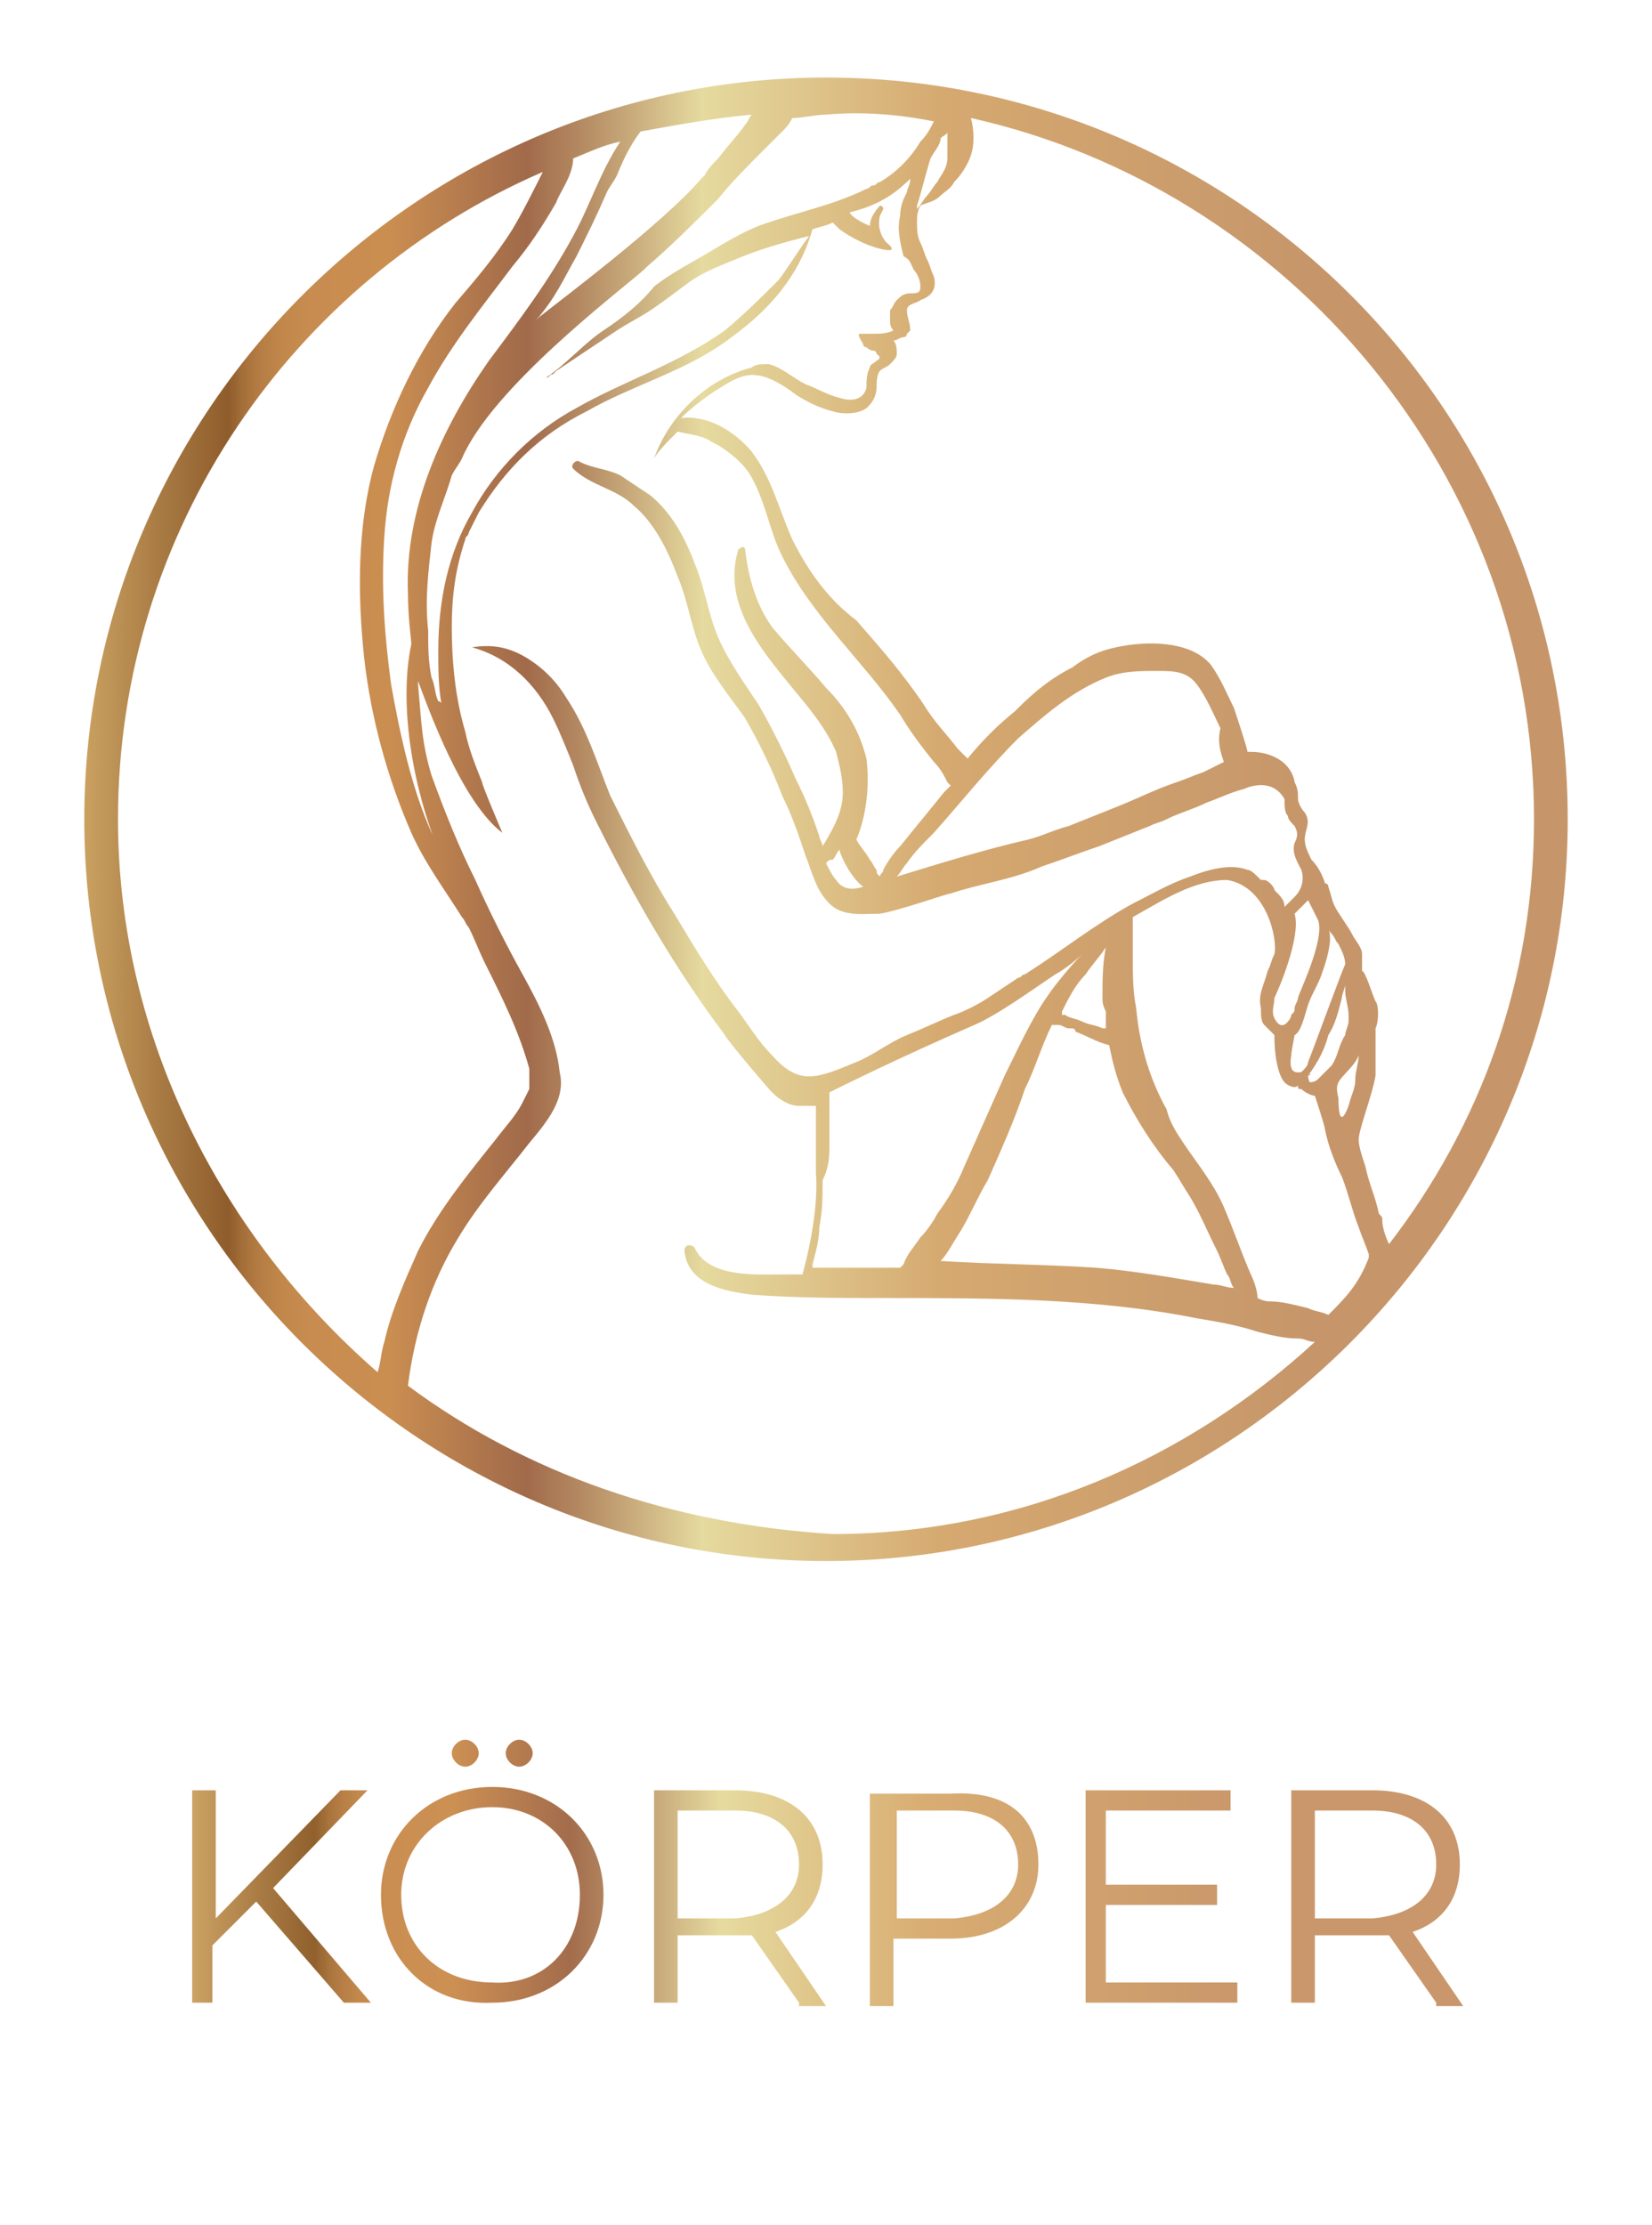
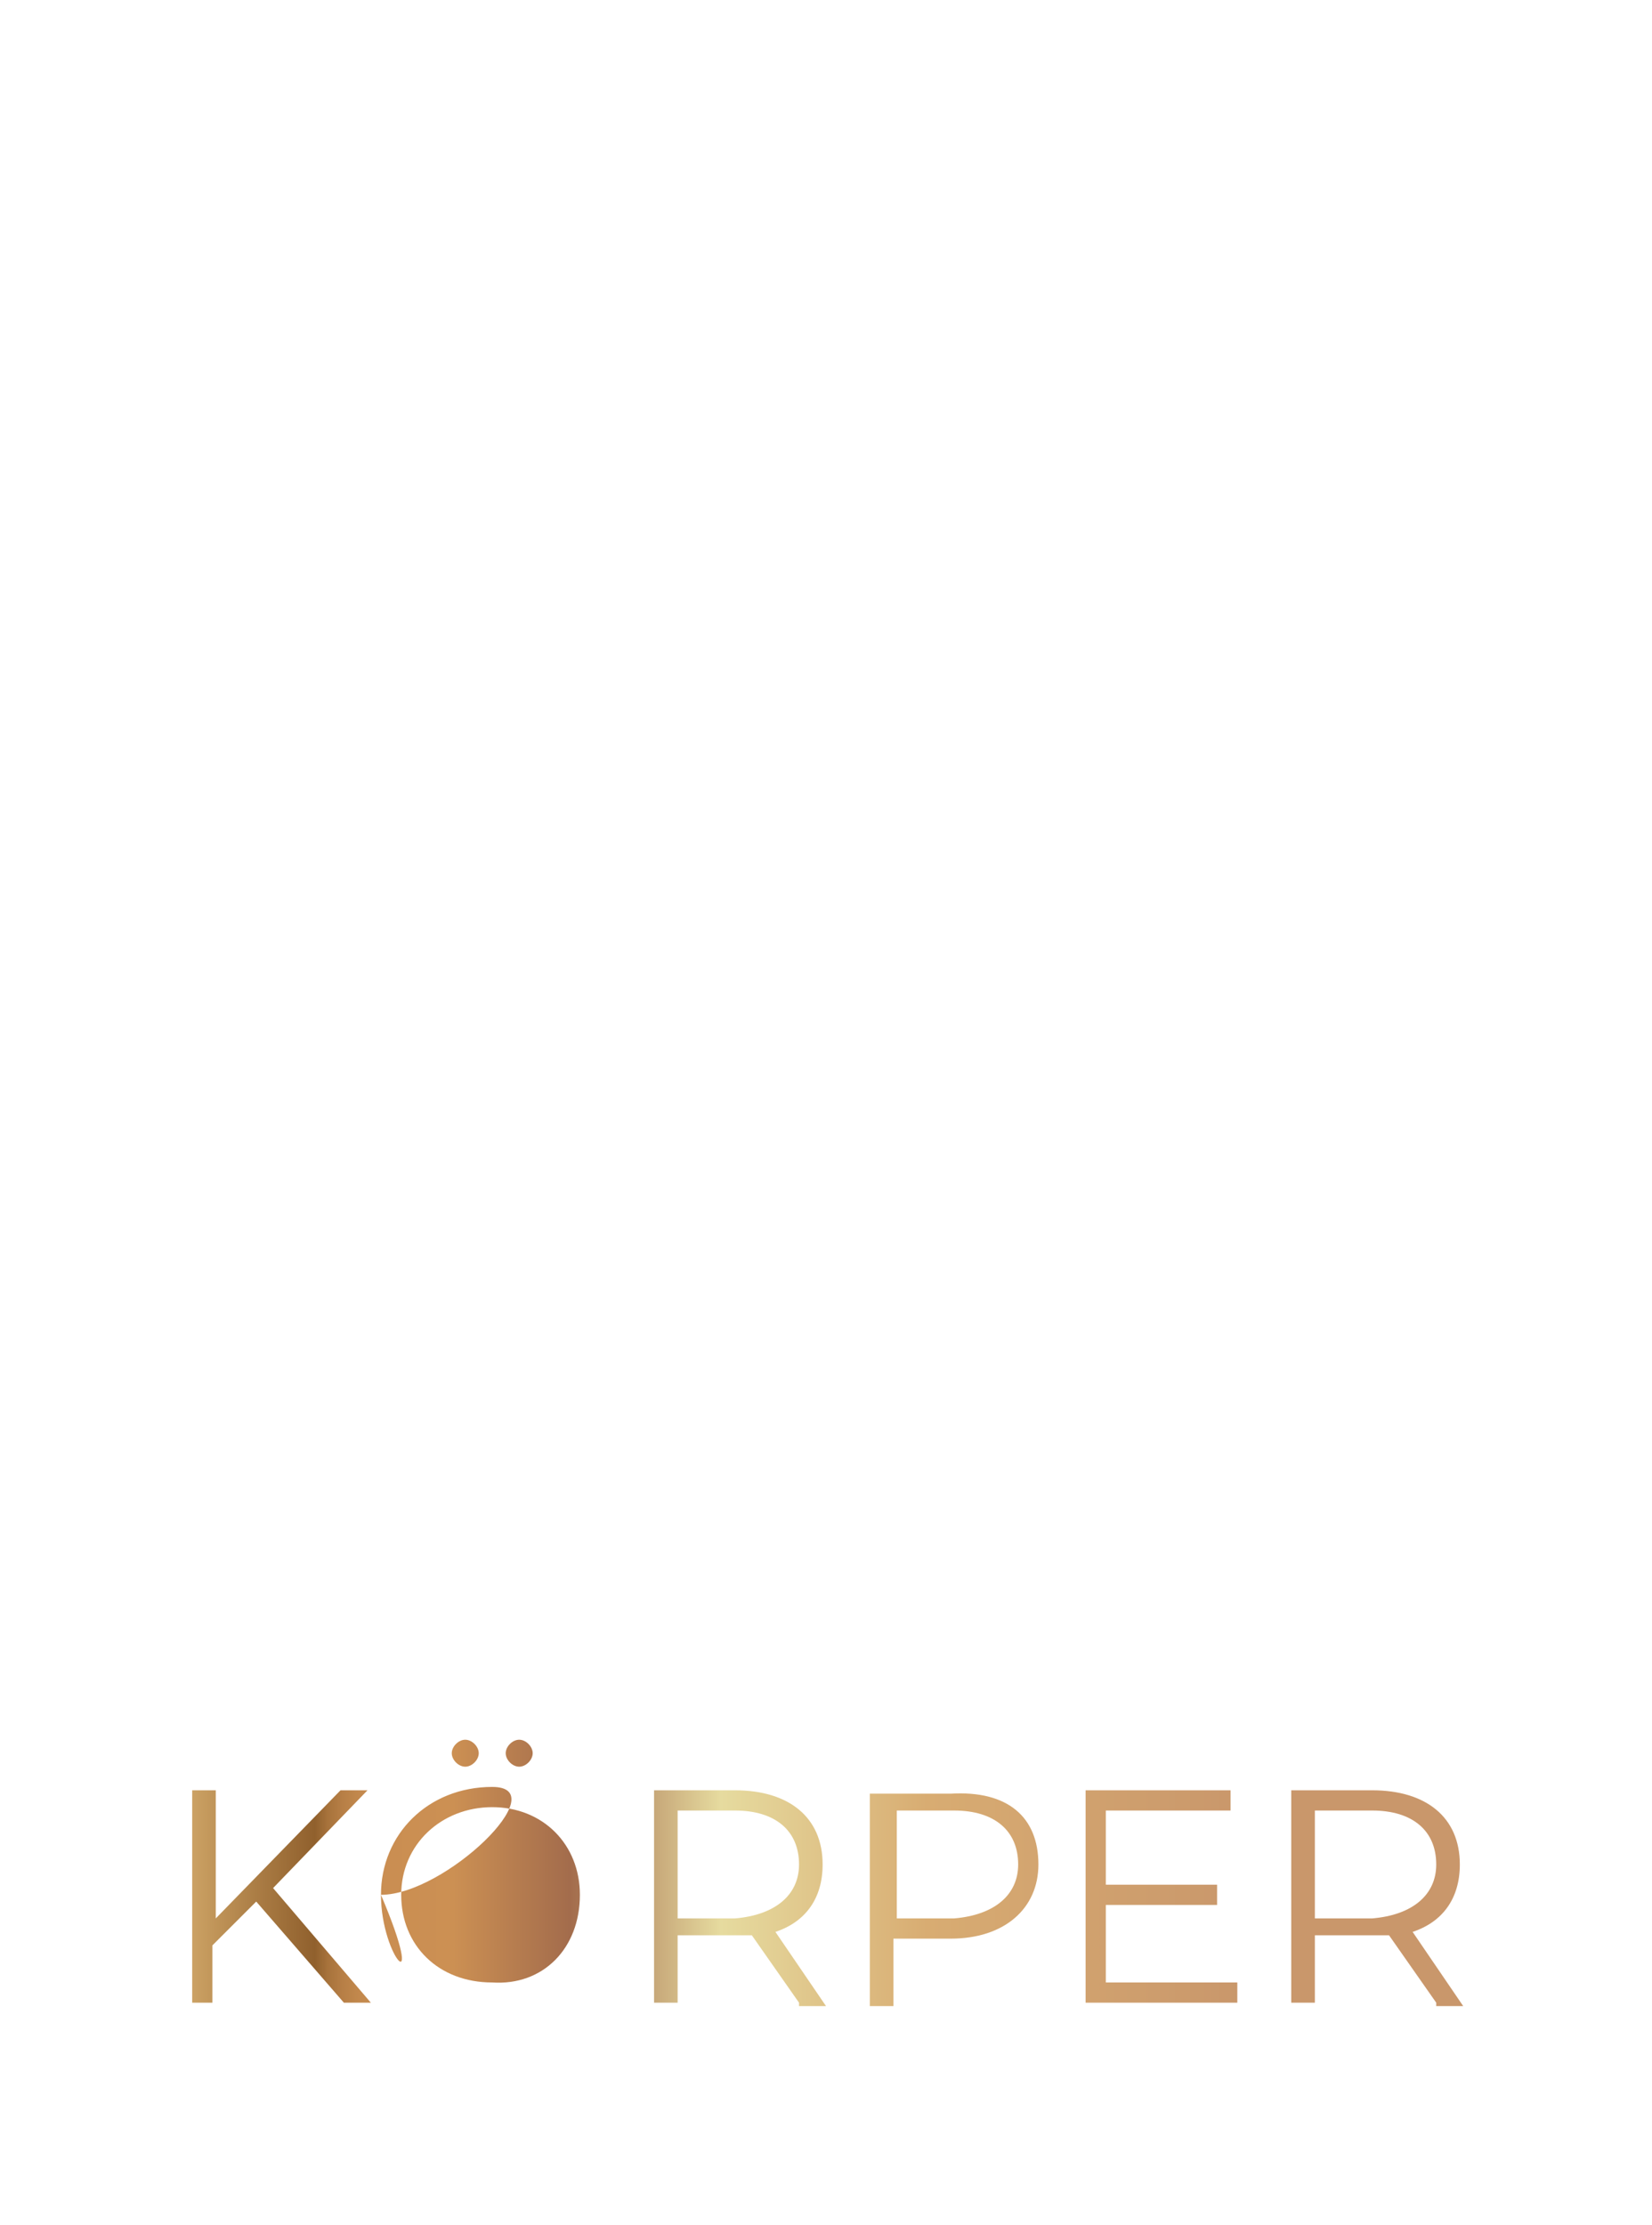
<svg xmlns="http://www.w3.org/2000/svg" version="1.1" id="Layer_1" x="0px" y="0px" viewBox="0 0 49 66" style="enable-background:new 0 0 49 66;" xml:space="preserve">
  <style type="text/css">
	.st0{fill:url(#SVGID_1_);}
	.st1{fill:url(#SVGID_00000137102935375586521350000003243232703517493130_);}
</style>
  <g>
    <linearGradient id="SVGID_1_" gradientUnits="userSpaceOnUse" x1="2.5" y1="43.7" x2="46.437" y2="43.7" gradientTransform="matrix(1 0 0 -1 0 68)">
      <stop offset="0" style="stop-color:#CAA161" />
      <stop offset="5.218301e-02" style="stop-color:#A87A43" />
      <stop offset="9.712230e-02" style="stop-color:#8F5D2C" />
      <stop offset="0.107" style="stop-color:#A46F39" />
      <stop offset="0.118" style="stop-color:#B57D44" />
      <stop offset="0.133" style="stop-color:#C1874B" />
      <stop offset="0.153" style="stop-color:#C88C50" />
      <stop offset="0.206" style="stop-color:#CA8E51" />
      <stop offset="0.298" style="stop-color:#A16A4A" />
      <stop offset="0.342" style="stop-color:#B89067" />
      <stop offset="0.417" style="stop-color:#E5DA9F" />
      <stop offset="0.58" style="stop-color:#D5A970" />
      <stop offset="0.828" style="stop-color:#C6966A" />
      <stop offset="1" style="stop-color:#C6966A" />
    </linearGradient>
-     <path class="st0" d="M24.5,2.3c-12.1,0-22,9.9-22,22s9.9,22,22,22s22-9.9,22-22C46.5,12.1,36.6,2.3,24.5,2.3z M45.5,24.3   c0,4.8-1.6,9.1-4.3,12.6c-0.1-0.2-0.2-0.5-0.2-0.7c0-0.1,0-0.1-0.1-0.2c-0.1-0.5-0.3-0.9-0.4-1.4c-0.1-0.3-0.2-0.6-0.2-0.8   c0-0.3,0.4-1.3,0.5-1.9c0-0.3,0-1.3,0-1.4c0.1-0.2,0.1-0.7,0-0.8c-0.1-0.2-0.3-0.9-0.4-0.9c0-0.1,0-0.4,0-0.5   c0-0.2-0.2-0.4-0.3-0.6s-0.4-0.6-0.5-0.8c-0.1-0.2-0.1-0.3-0.2-0.6c0,0,0-0.1-0.1-0.1c0,0-0.1-0.4-0.4-0.7   c-0.1-0.2-0.2-0.4-0.2-0.6c0-0.3,0.2-0.5,0-0.8c-0.1-0.1-0.2-0.3-0.2-0.4c0-0.2,0-0.3-0.1-0.5c-0.1-0.6-0.7-0.9-1.3-0.9H37   c0-0.1-0.3-1-0.4-1.3c-0.2-0.4-0.4-0.9-0.7-1.3C35.3,19,34,19,33.1,19.2c-0.5,0.1-0.9,0.3-1.3,0.6l0,0l0,0   c-0.6,0.3-1.1,0.7-1.6,1.2l-0.1,0.1c-0.5,0.4-1,0.9-1.4,1.4c-0.1-0.1-0.2-0.2-0.3-0.3c-0.3-0.4-0.7-0.8-1-1.3   c-0.6-0.9-1.3-1.7-2-2.5C24.6,17.8,24,17,23.5,16c-0.4-0.9-0.6-1.8-1.2-2.6c-0.5-0.6-1.3-1.1-2.1-1c0.3-0.3,0.7-0.6,1-0.8   c0.8-0.5,1.2-0.8,2.4,0.1c0.3,0.2,0.7,0.4,1.1,0.5c0.3,0.1,0.9,0.1,1.1-0.2c0.1-0.1,0.2-0.3,0.2-0.5c0-0.1,0-0.4,0.1-0.5   s0.2-0.1,0.3-0.2c0.1-0.1,0.2-0.2,0.2-0.3s0-0.3-0.1-0.4c0.1,0,0.2-0.1,0.3-0.1l0,0l0,0l0,0c0,0,0.1,0,0.1-0.1L27,9.8   c0-0.2-0.1-0.4-0.1-0.6c0-0.2,0.3-0.2,0.4-0.3c0.3-0.1,0.5-0.3,0.4-0.7c-0.1-0.2-0.1-0.3-0.2-0.5s-0.1-0.3-0.2-0.5   s-0.1-0.4-0.1-0.6s0-0.3,0.1-0.5C27.5,6,27.7,6,27.9,5.8c0.1-0.1,0.3-0.2,0.4-0.4c0.2-0.2,0.4-0.5,0.5-0.8s0.1-0.7,0-1.1   C38.2,5.6,45.5,14.1,45.5,24.3z M38.4,27.1c0.1-0.1,0.3-0.3,0.4-0.4c0.1,0.2,0.2,0.4,0.3,0.6c0.2,0.6-0.6,2.2-0.6,2.3   c0,0.1-0.1,0.2-0.1,0.3c0,0.1,0,0.1-0.1,0.2c0,0,0,0.1-0.1,0.2c0,0-0.2,0.3-0.4-0.1c-0.1-0.2,0-0.4,0-0.6   C37.9,29.4,38.6,27.8,38.4,27.1z M38.3,31.3c0-0.1,0.1-0.6,0.1-0.6c0.2-0.1,0.3-0.6,0.4-0.9c0.1-0.3,0.3-0.6,0.4-0.9   c0.4-1.1,0.2-1.3,0.2-1.4c0,0.1,0.1,0.2,0.1,0.2c0.1,0.1,0.1,0.2,0.2,0.3c0.1,0.2,0.2,0.4,0.2,0.6c-0.1,0.2-0.9,2.4-1.1,2.9   c0,0.1-0.1,0.2-0.2,0.3C38.5,31.8,38.2,31.9,38.3,31.3z M39.3,28L39.3,28L39.3,28L39.3,28z M38.8,31.9   C38.9,31.9,38.9,31.8,38.8,31.9c0.3-0.4,0.5-0.8,0.6-1.2c0.2-0.3,0.3-0.7,0.4-1.1c0-0.1,0.1-0.3,0.1-0.4c0,0.1,0,0.1,0,0.2   c0,0.2,0.1,0.5,0.1,0.7c0,0.1,0,0.1,0,0.2s-0.1,0.3-0.1,0.4c-0.2,0.3-0.2,0.6-0.4,0.9c-0.1,0.1-0.3,0.3-0.4,0.4   c-0.1,0.1-0.2,0.1-0.3,0.1C38.9,32.1,38.8,32.1,38.8,31.9z M39.7,32.1c0.1-0.2,0.5-0.5,0.6-0.8c0,0.2-0.1,0.5-0.1,0.7   c0,0.3-0.1,0.4-0.2,0.8c-0.3,0.8-0.3-0.1-0.3-0.2C39.7,32.5,39.6,32.3,39.7,32.1z M36.3,22.6c-0.2,0.1-0.4,0.2-0.6,0.3   c-0.3,0.1-0.5,0.2-0.8,0.3c-0.6,0.2-1.2,0.5-1.7,0.7s-1,0.4-1.5,0.6c-0.4,0.1-0.8,0.3-1.2,0.4c-1.3,0.3-2.6,0.7-3.9,1.1   c0.1-0.1,0.2-0.3,0.3-0.4c0.2-0.3,0.5-0.6,0.8-0.9c0.8-0.9,1.6-1.9,2.5-2.8c0.8-0.7,1.6-1.4,2.6-1.8c0.5-0.2,1-0.2,1.5-0.2   s0.9,0,1.2,0.4s0.5,0.9,0.7,1.3C36.1,22,36.2,22.3,36.3,22.6z M28.1,3.9L28.1,3.9c0,0.3,0,0.6,0,0.8c0,0.3-0.2,0.5-0.3,0.7   c-0.1,0.1-0.2,0.3-0.3,0.4c-0.1,0.1-0.2,0.3-0.3,0.4V6.1c0.1-0.3,0.3-1.1,0.4-1.4l0,0c0.1-0.2,0.3-0.4,0.3-0.6   C28,4,28.1,4,28.1,3.9z M27.7,3.6c-0.1,0.2-0.2,0.4-0.4,0.6c-0.3,0.5-0.7,0.9-1.2,1.2c-0.1,0-0.1,0.1-0.2,0.1s-0.1,0.1-0.2,0.1   c-1,0.5-2.1,0.7-3.2,1.1c-0.5,0.2-1,0.5-1.5,0.8s-1.1,0.6-1.6,1C19,9,18.5,9.4,17.9,9.8c-0.6,0.4-1.1,1-1.7,1.4l0,0   c0.1,0,0.1-0.1,0.2-0.1l0,0l0,0l0.1-0.1c0.6-0.4,1.2-0.8,1.8-1.2c0.3-0.2,0.7-0.4,1-0.6C19.6,9,20,8.7,20.4,8.4s0.9-0.5,1.4-0.7   C22.5,7.4,23.2,7.2,24,7c-0.3,0.4-0.6,0.9-0.9,1.3c-0.5,0.5-1,1-1.6,1.5c-1.4,1-3,1.5-4.4,2.3c-1.3,0.7-2.4,1.8-3.1,3.1   c-0.7,1.2-1,2.6-1,4.1c0,0.5,0,1.1,0.1,1.6c0,0,0-0.1-0.1-0.1c-0.1-0.2-0.1-0.5-0.2-0.7c-0.1-0.5-0.1-0.9-0.1-1.4   c-0.1-0.9,0-1.7,0.1-2.6c0.1-0.7,0.4-1.3,0.6-2c0.1-0.2,0.2-0.3,0.3-0.5c0.9-2.1,4.6-4.9,5.4-5.6l0.1-0.1c0.7-0.6,1.4-1.3,2.1-2   c0.4-0.5,0.9-1,1.3-1.4c0.2-0.2,0.4-0.4,0.6-0.6c0.1-0.1,0.2-0.2,0.3-0.4c0.3,0,0.7-0.1,1-0.1C25.6,3.3,26.7,3.4,27.7,3.6z    M12.2,19.1c-0.4,1.9,0.1,4.4,0.8,6.1c0,0,0,0,0-0.1c-0.8-1.5-1.2-3.7-1.4-4.8c-0.2-1.5-0.3-2.9-0.2-4.4s0.5-3,1.3-4.4   c0.7-1.3,1.6-2.4,2.5-3.6c0.5-0.6,0.9-1.2,1.3-1.9C16.6,5.7,17,5.2,17,4.7c0.5-0.2,0.9-0.4,1.4-0.5C17.8,5.1,17.5,6.1,17,7   c-0.7,1.3-1.6,2.5-2.5,3.7c-1.4,2-2.5,4.4-2.4,6.9C12.1,18.3,12.2,19,12.2,19.1z M22.3,3.4c-0.1,0.1-0.1,0.2-0.2,0.3   c-0.2,0.3-0.5,0.6-0.8,1C21.2,4.8,21,5,20.9,5.2l-0.1,0.1C19.7,6.6,16.5,9,16,9.4l-0.1,0.1c0.6-0.7,0.8-1.2,1.2-1.9   C17.4,7,17.7,6.4,18,5.7c0.1-0.2,0.2-0.3,0.3-0.5c0.2-0.5,0.4-0.9,0.7-1.3C20.1,3.7,21.2,3.5,22.3,3.4z M3.5,24.3   c0-8.6,5.2-16,12.6-19.2c-0.3,0.6-0.6,1.2-0.9,1.7c-0.5,0.8-1.1,1.5-1.7,2.2c-1.1,1.4-1.9,3.1-2.4,4.8c-0.5,1.8-0.5,3.8-0.3,5.7   c0.2,1.8,0.7,3.6,1.4,5.2c0.4,0.9,1,1.7,1.5,2.5c0.1,0.1,0.1,0.2,0.2,0.3c0.2,0.4,0.3,0.7,0.5,1.1c0.5,1,1,2,1.3,3.1   c0,0.1,0,0.3,0,0.4c0,0.1,0,0,0,0.2c-0.1,0.2-0.1,0.2-0.2,0.4c-0.2,0.4-0.5,0.7-0.8,1.1c-0.8,1-1.7,2.1-2.3,3.3   c-0.4,0.9-0.8,1.8-1,2.7c-0.1,0.3-0.1,0.6-0.2,0.9C6.6,36.7,3.5,30.8,3.5,24.3z M12.1,41.1c0.2-1.6,0.7-3.1,1.5-4.4   c0.6-1,1.4-1.9,2.1-2.8c0.5-0.6,1.1-1.3,0.9-2.1c-0.1-1-0.6-2-1.1-2.9s-1-1.9-1.4-2.8c-0.5-1-0.9-2-1.3-3.1c-0.3-1-0.3-1.6-0.4-2.7   c0,0,0,0,0-0.1c0.3,0.8,1.3,3.6,2.5,4.5c0,0-0.6-1.4-0.6-1.5c-0.2-0.5-0.4-1-0.5-1.5c-0.3-1-0.4-2.1-0.4-3.1c0-0.9,0.1-1.7,0.4-2.6   c0-0.1,0.1-0.1,0.1-0.2c0.1-0.2,0.2-0.4,0.3-0.6c0.8-1.3,1.8-2.3,3.2-3c1.4-0.8,3-1.2,4.3-2.2c1.1-0.8,2-1.8,2.4-3.2   c0.3-0.1,0.4-0.1,0.6-0.2l0.2,0.2c0.7,0.5,1.3,0.6,1.3,0.6l0,0c0.5,0.1,0.1-0.2,0.1-0.2c-0.1-0.1-0.3-0.4-0.2-0.8l0.1-0.2   c0,0,0-0.1-0.1-0.1c0,0-0.3,0.3-0.3,0.6c0,0-0.5-0.2-0.6-0.4l0,0c0.8-0.2,1.3-0.5,1.8-1l0,0l0,0c0,0.2-0.1,0.3-0.1,0.4   c-0.1,0.2-0.2,0.4-0.2,0.7c-0.1,0.4,0,0.8,0.1,1.2C27,7.7,27,7.8,27.1,8c0.1,0.1,0.2,0.3,0.2,0.5S27.2,8.7,27,8.7   c-0.2,0-0.3,0.1-0.4,0.2c-0.1,0.1-0.1,0.2-0.2,0.3l0,0c0,0,0,0,0,0.1s0,0.1,0,0.2c0,0.1,0,0.2,0.1,0.3c-0.2,0.1-0.4,0.1-0.6,0.1   l0,0h-0.4l0,0c-0.1,0,0.1,0.3,0.1,0.3s0,0.1,0.1,0.1l0,0c0,0,0.1,0.1,0.2,0.1c0,0,0.1,0,0.1,0.1c0,0,0.2,0.1,0,0.2   c-0.1,0.1-0.2,0.1-0.2,0.2c-0.1,0.2-0.1,0.4-0.1,0.6c-0.1,0.4-0.5,0.4-0.8,0.3c-0.4-0.1-0.7-0.3-1-0.4c-0.4-0.2-0.7-0.5-1.1-0.6   c-0.2,0-0.4,0-0.5,0.1c-1.2,0.3-2.4,1.3-2.9,2.7c0.1-0.2,0.4-0.5,0.7-0.8c0.4,0.1,0.7,0.1,1,0.3c0.4,0.2,0.8,0.5,1.1,0.9   c0.5,0.8,0.6,1.7,1,2.5c0.9,1.8,2.4,3.1,3.5,4.7c0.3,0.5,0.6,0.9,1,1.4c0.2,0.2,0.3,0.4,0.4,0.6l0.1,0.1c-0.1,0.1-0.1,0.1-0.2,0.2   c-0.4,0.5-0.9,1.1-1.3,1.6c-0.2,0.2-0.4,0.5-0.5,0.7c0,0.1-0.1,0.1-0.1,0.2C26,25.9,26,25.9,26,25.8c-0.1-0.1-0.1-0.2-0.2-0.3   c-0.1-0.2-0.3-0.4-0.4-0.6l0,0c0.3-0.7,0.4-1.6,0.3-2.4c-0.2-0.8-0.6-1.5-1.2-2.1c-0.5-0.6-1.1-1.2-1.6-1.8   c-0.5-0.7-0.7-1.5-0.8-2.3c0-0.1-0.1-0.1-0.2,0c-0.5,1.6,0.7,3,1.6,4.1c0.5,0.6,1,1.2,1.3,1.9c0.1,0.4,0.2,0.8,0.2,1.2   c0,0.6-0.3,1.1-0.6,1.6c0-0.1-0.1-0.2-0.1-0.3c-0.2-0.6-0.4-1.1-0.7-1.7c-0.3-0.7-0.7-1.5-1.1-2.2c-0.4-0.6-0.9-1.3-1.2-2   c-0.3-0.7-0.4-1.5-0.7-2.2c-0.3-0.8-0.7-1.5-1.3-2c-0.3-0.2-0.6-0.4-0.9-0.6c-0.4-0.2-0.8-0.2-1.2-0.4c-0.1-0.1-0.3,0.1-0.2,0.2   c0.5,0.5,1.3,0.6,1.8,1.1c0.6,0.5,1,1.3,1.3,2.1c0.3,0.7,0.4,1.5,0.7,2.2c0.3,0.7,0.8,1.3,1.3,2c0.4,0.7,0.8,1.5,1.1,2.3   c0.3,0.6,0.5,1.2,0.7,1.8c0.2,0.5,0.3,1,0.7,1.4c0.4,0.4,1,0.3,1.5,0.3c0.6-0.1,2-0.6,2.1-0.6c0.9-0.3,1.8-0.4,2.7-0.8   c0.6-0.2,1.1-0.4,1.7-0.6c0.5-0.2,1-0.4,1.5-0.6c0.2-0.1,0.3-0.1,0.5-0.2c0.4-0.2,0.8-0.3,1.2-0.5c0.3-0.1,0.7-0.3,1.1-0.4   c0,0,0.8-0.4,1.2,0.3c0,0.2,0,0.4,0.1,0.5c0,0.1,0.1,0.2,0.2,0.3c0.1,0.2,0.1,0.3,0,0.5c-0.1,0.3,0.1,0.6,0.2,0.8   c0.1,0.3,0,0.6-0.2,0.8c-0.1,0.1-0.2,0.2-0.3,0.3c0-0.2-0.1-0.3-0.3-0.5c0-0.1-0.2-0.3-0.3-0.3c0,0,0,0-0.1,0   c-0.2-0.2-0.3-0.3-0.4-0.3c-0.5-0.2-1.2,0-1.7,0.2c-0.6,0.2-1.1,0.5-1.7,0.8c-1.1,0.6-2.1,1.4-3.2,2.1c-0.1,0-0.1,0.1-0.2,0.1   c-0.3,0.2-0.6,0.4-0.9,0.6s-0.7,0.4-1,0.5c-0.5,0.2-0.9,0.4-1.4,0.6s-1,0.6-1.5,0.8c-1.2,0.5-1.7,0.7-2.5-0.2   c-0.4-0.4-0.7-0.9-1-1.3c-0.7-0.9-1.3-1.9-1.9-2.9c-0.7-1.1-1.3-2.3-1.9-3.5c-0.4-1-0.7-2-1.3-2.9c-0.3-0.5-0.7-0.9-1.2-1.2   c-0.5-0.3-1-0.4-1.6-0.3l0,0c1.1,0.3,1.9,1.1,2.4,2.1c0.2,0.4,0.4,0.9,0.6,1.4c0.2,0.6,0.4,1.1,0.7,1.7c1.1,2.2,2.3,4.3,3.8,6.3   c0.1,0.2,1.3,1.6,1.4,1.7c0.2,0.2,0.5,0.4,0.8,0.4c0.2,0,0.3,0,0.5,0c0,0.2,0,0.3,0,0.5c0,0.5,0,1,0,1.5c0.1,1.3-0.4,3-0.4,3   c-0.2,0-0.4,0-0.6,0c-0.8,0-2.2,0.1-2.6-0.8c-0.1-0.1-0.3-0.1-0.3,0.1c0.1,1,1.2,1.2,2,1.3c1.3,0.1,2.7,0.1,4,0.1   c3.1,0,6.2,0,9.2,0.6c0.6,0.1,1.2,0.2,1.8,0.4c0.4,0.1,0.8,0.2,1.2,0.2c0.2,0,0.3,0.1,0.5,0.1c-3.8,3.5-8.8,5.7-14.3,5.7   C19.9,45.2,15.6,43.7,12.1,41.1z M25.6,26.3L25.6,26.3c-0.3,0.1-0.6,0.1-0.8-0.2c-0.1-0.1-0.2-0.3-0.3-0.5c0.1-0.1,0.1-0.1,0.2-0.1   c0.1-0.1,0.1-0.2,0.2-0.3C24.9,25.3,25.2,26,25.6,26.3z M24.6,33.9c0-0.4,0-0.8,0-1.1c0-0.1,0-0.3,0-0.4l0,0c0.2-0.1,2-1,4.3-2   c0.7-0.3,1.8-1.1,2.4-1.5c0.2-0.1,0.6-0.4,0.8-0.6c-0.3,0.3-0.8,0.9-1,1.2c-0.5,0.7-0.9,1.6-1.3,2.4c-0.4,0.9-0.8,1.8-1.2,2.7   c-0.2,0.5-0.5,1-0.8,1.4c-0.1,0.2-0.3,0.5-0.5,0.7c-0.2,0.3-0.4,0.5-0.5,0.8l-0.1,0.1c-0.9,0-1.7,0-2.6,0v-0.1   c0.1-0.4,0.2-0.7,0.2-1.1c0.1-0.5,0.1-0.9,0.1-1.4C24.6,34.6,24.6,34.3,24.6,33.9z M32.7,29.6c0,0.1,0,0.2,0.1,0.4c0,0,0,0,0,0.1   s0,0.3,0,0.4h-0.1c-0.2-0.1-0.4-0.1-0.6-0.2c-0.2-0.1-0.4-0.1-0.5-0.2h-0.1c0,0,0,0,0-0.1c0.2-0.4,0.4-0.8,0.7-1.1   c0.2-0.3,0.4-0.5,0.6-0.8C32.7,28.6,32.7,29.1,32.7,29.6z M28.5,36.5c0.3-0.5,0.5-1,0.8-1.5c0.4-0.9,0.8-1.8,1.1-2.7   c0.3-0.6,0.5-1.3,0.8-1.9l0,0h0.1l0,0l0,0c0,0,0,0,0.1,0s0.2,0.1,0.3,0.1l0,0l0,0h0.1c0,0,0.1,0,0.1,0.1c0.3,0.1,0.6,0.3,1,0.4   c0.1,0.5,0.2,0.9,0.4,1.4c0.4,0.8,0.9,1.6,1.5,2.3c0.2,0.3,0.3,0.5,0.5,0.8c0.3,0.5,0.5,1,0.8,1.6c0.1,0.2,0.2,0.5,0.3,0.7   c0.1,0.1,0.1,0.3,0.2,0.4l0,0c-0.2,0-0.4-0.1-0.6-0.1c-1.2-0.2-2.3-0.4-3.5-0.5c-1.5-0.1-3-0.1-4.6-0.2   C28.1,37.2,28.3,36.8,28.5,36.5z M39.4,39c-0.2-0.1-0.4-0.1-0.6-0.2c-0.4-0.1-0.8-0.2-1.1-0.2c-0.1,0-0.2,0-0.4-0.1   c0-0.2-0.1-0.5-0.2-0.7c-0.3-0.7-0.5-1.3-0.8-2s-0.8-1.3-1.2-1.9c-0.2-0.3-0.4-0.6-0.5-1c-0.5-0.9-0.8-1.9-0.9-3   c-0.1-0.5-0.1-1-0.1-1.5c0-0.4,0-0.8,0-1.2c0.9-0.5,1.8-1.1,2.8-1.1c1.2,0.2,1.5,1.8,1.4,2.2c-0.1,0.2-0.1,0.3-0.2,0.5   c-0.1,0.4-0.3,0.7-0.2,1.1c0,0.2,0,0.4,0.1,0.5s0.2,0.2,0.3,0.3l0,0c0,0.9,0.2,1.3,0.3,1.4c0.1,0.1,0.3,0.2,0.4,0.1l0,0   c0,0.1,0,0.1,0.1,0.1c0.1,0.1,0.3,0.2,0.4,0.2c0,0,0.3,0.9,0.3,1c0.1,0.5,0.3,1,0.5,1.4c0.2,0.5,0.3,1,0.5,1.5   c0.1,0.3,0.2,0.5,0.3,0.8l0,0c0,0,0,0,0,0.1C40.3,38.1,39.9,38.5,39.4,39z" />
  </g>
  <linearGradient id="SVGID_00000017507006812188558590000011408760154469490350_" gradientUnits="userSpaceOnUse" x1="5.672" y1="55.527" x2="43.328" y2="55.527">
    <stop offset="0" style="stop-color:#CCA264" />
    <stop offset="5.095008e-02" style="stop-color:#AB7D45" />
    <stop offset="9.712230e-02" style="stop-color:#90602D" />
    <stop offset="9.722481e-02" style="stop-color:#90602D" />
    <stop offset="0.107" style="stop-color:#A6723B" />
    <stop offset="0.119" style="stop-color:#B77F46" />
    <stop offset="0.133" style="stop-color:#C3894D" />
    <stop offset="0.153" style="stop-color:#CA8E52" />
    <stop offset="0.206" style="stop-color:#CC9053" />
    <stop offset="0.298" style="stop-color:#A36C4C" />
    <stop offset="0.343" style="stop-color:#BA9269" />
    <stop offset="0.417" style="stop-color:#E6DB9F" />
    <stop offset="0.58" style="stop-color:#D8AC72" />
    <stop offset="0.828" style="stop-color:#C9976B" />
    <stop offset="1" style="stop-color:#C9976B" />
  </linearGradient>
-   <path style="fill:url(#SVGID_00000017507006812188558590000011408760154469490350_);" d="M7.6,56.4l-1.3,1.3v1.7H5.7v-6.3h0.7v3.8  l3.7-3.8h0.8L8.1,56l2.9,3.4h-0.8L7.6,56.4z M11.3,56.2c0-1.8,1.4-3.2,3.3-3.2c1.9,0,3.3,1.4,3.3,3.2s-1.4,3.2-3.3,3.2  C12.7,59.5,11.3,58.1,11.3,56.2z M17.2,56.2c0-1.5-1.1-2.6-2.6-2.6c-1.5,0-2.7,1.1-2.7,2.6s1.1,2.6,2.7,2.6  C16.1,58.9,17.2,57.8,17.2,56.2z M13.4,52c0-0.2,0.2-0.4,0.4-0.4c0.2,0,0.4,0.2,0.4,0.4c0,0.2-0.2,0.4-0.4,0.4  C13.6,52.4,13.4,52.2,13.4,52z M15,52c0-0.2,0.2-0.4,0.4-0.4c0.2,0,0.4,0.2,0.4,0.4c0,0.2-0.2,0.4-0.4,0.4C15.2,52.4,15,52.2,15,52z   M23.7,59.4l-1.4-2c-0.2,0-0.3,0-0.5,0h-1.7v2h-0.7v-6.3h2.4c1.6,0,2.6,0.8,2.6,2.2c0,1-0.5,1.7-1.4,2l1.5,2.2H23.7z M23.7,55.3  c0-1-0.7-1.6-1.9-1.6h-1.7v3.2h1.7C23,56.8,23.7,56.2,23.7,55.3z M30.8,55.3c0,1.3-1,2.2-2.6,2.2h-1.7v2h-0.7v-6.3h2.4  C29.9,53.1,30.8,53.9,30.8,55.3z M30.2,55.3c0-1-0.7-1.6-1.9-1.6h-1.7v3.2h1.7C29.5,56.8,30.2,56.2,30.2,55.3z M36.7,58.8v0.6h-4.5  v-6.3h4.3v0.6h-3.7v2.2h3.3v0.6h-3.3v2.3H36.7z M42.6,59.4l-1.4-2c-0.2,0-0.3,0-0.5,0H39v2h-0.7v-6.3h2.4c1.6,0,2.6,0.8,2.6,2.2  c0,1-0.5,1.7-1.4,2l1.5,2.2H42.6z M42.6,55.3c0-1-0.7-1.6-1.9-1.6H39v3.2h1.7C41.9,56.8,42.6,56.2,42.6,55.3z" />
+   <path style="fill:url(#SVGID_00000017507006812188558590000011408760154469490350_);" d="M7.6,56.4l-1.3,1.3v1.7H5.7v-6.3h0.7v3.8  l3.7-3.8h0.8L8.1,56l2.9,3.4h-0.8L7.6,56.4z M11.3,56.2c0-1.8,1.4-3.2,3.3-3.2s-1.4,3.2-3.3,3.2  C12.7,59.5,11.3,58.1,11.3,56.2z M17.2,56.2c0-1.5-1.1-2.6-2.6-2.6c-1.5,0-2.7,1.1-2.7,2.6s1.1,2.6,2.7,2.6  C16.1,58.9,17.2,57.8,17.2,56.2z M13.4,52c0-0.2,0.2-0.4,0.4-0.4c0.2,0,0.4,0.2,0.4,0.4c0,0.2-0.2,0.4-0.4,0.4  C13.6,52.4,13.4,52.2,13.4,52z M15,52c0-0.2,0.2-0.4,0.4-0.4c0.2,0,0.4,0.2,0.4,0.4c0,0.2-0.2,0.4-0.4,0.4C15.2,52.4,15,52.2,15,52z   M23.7,59.4l-1.4-2c-0.2,0-0.3,0-0.5,0h-1.7v2h-0.7v-6.3h2.4c1.6,0,2.6,0.8,2.6,2.2c0,1-0.5,1.7-1.4,2l1.5,2.2H23.7z M23.7,55.3  c0-1-0.7-1.6-1.9-1.6h-1.7v3.2h1.7C23,56.8,23.7,56.2,23.7,55.3z M30.8,55.3c0,1.3-1,2.2-2.6,2.2h-1.7v2h-0.7v-6.3h2.4  C29.9,53.1,30.8,53.9,30.8,55.3z M30.2,55.3c0-1-0.7-1.6-1.9-1.6h-1.7v3.2h1.7C29.5,56.8,30.2,56.2,30.2,55.3z M36.7,58.8v0.6h-4.5  v-6.3h4.3v0.6h-3.7v2.2h3.3v0.6h-3.3v2.3H36.7z M42.6,59.4l-1.4-2c-0.2,0-0.3,0-0.5,0H39v2h-0.7v-6.3h2.4c1.6,0,2.6,0.8,2.6,2.2  c0,1-0.5,1.7-1.4,2l1.5,2.2H42.6z M42.6,55.3c0-1-0.7-1.6-1.9-1.6H39v3.2h1.7C41.9,56.8,42.6,56.2,42.6,55.3z" />
</svg>